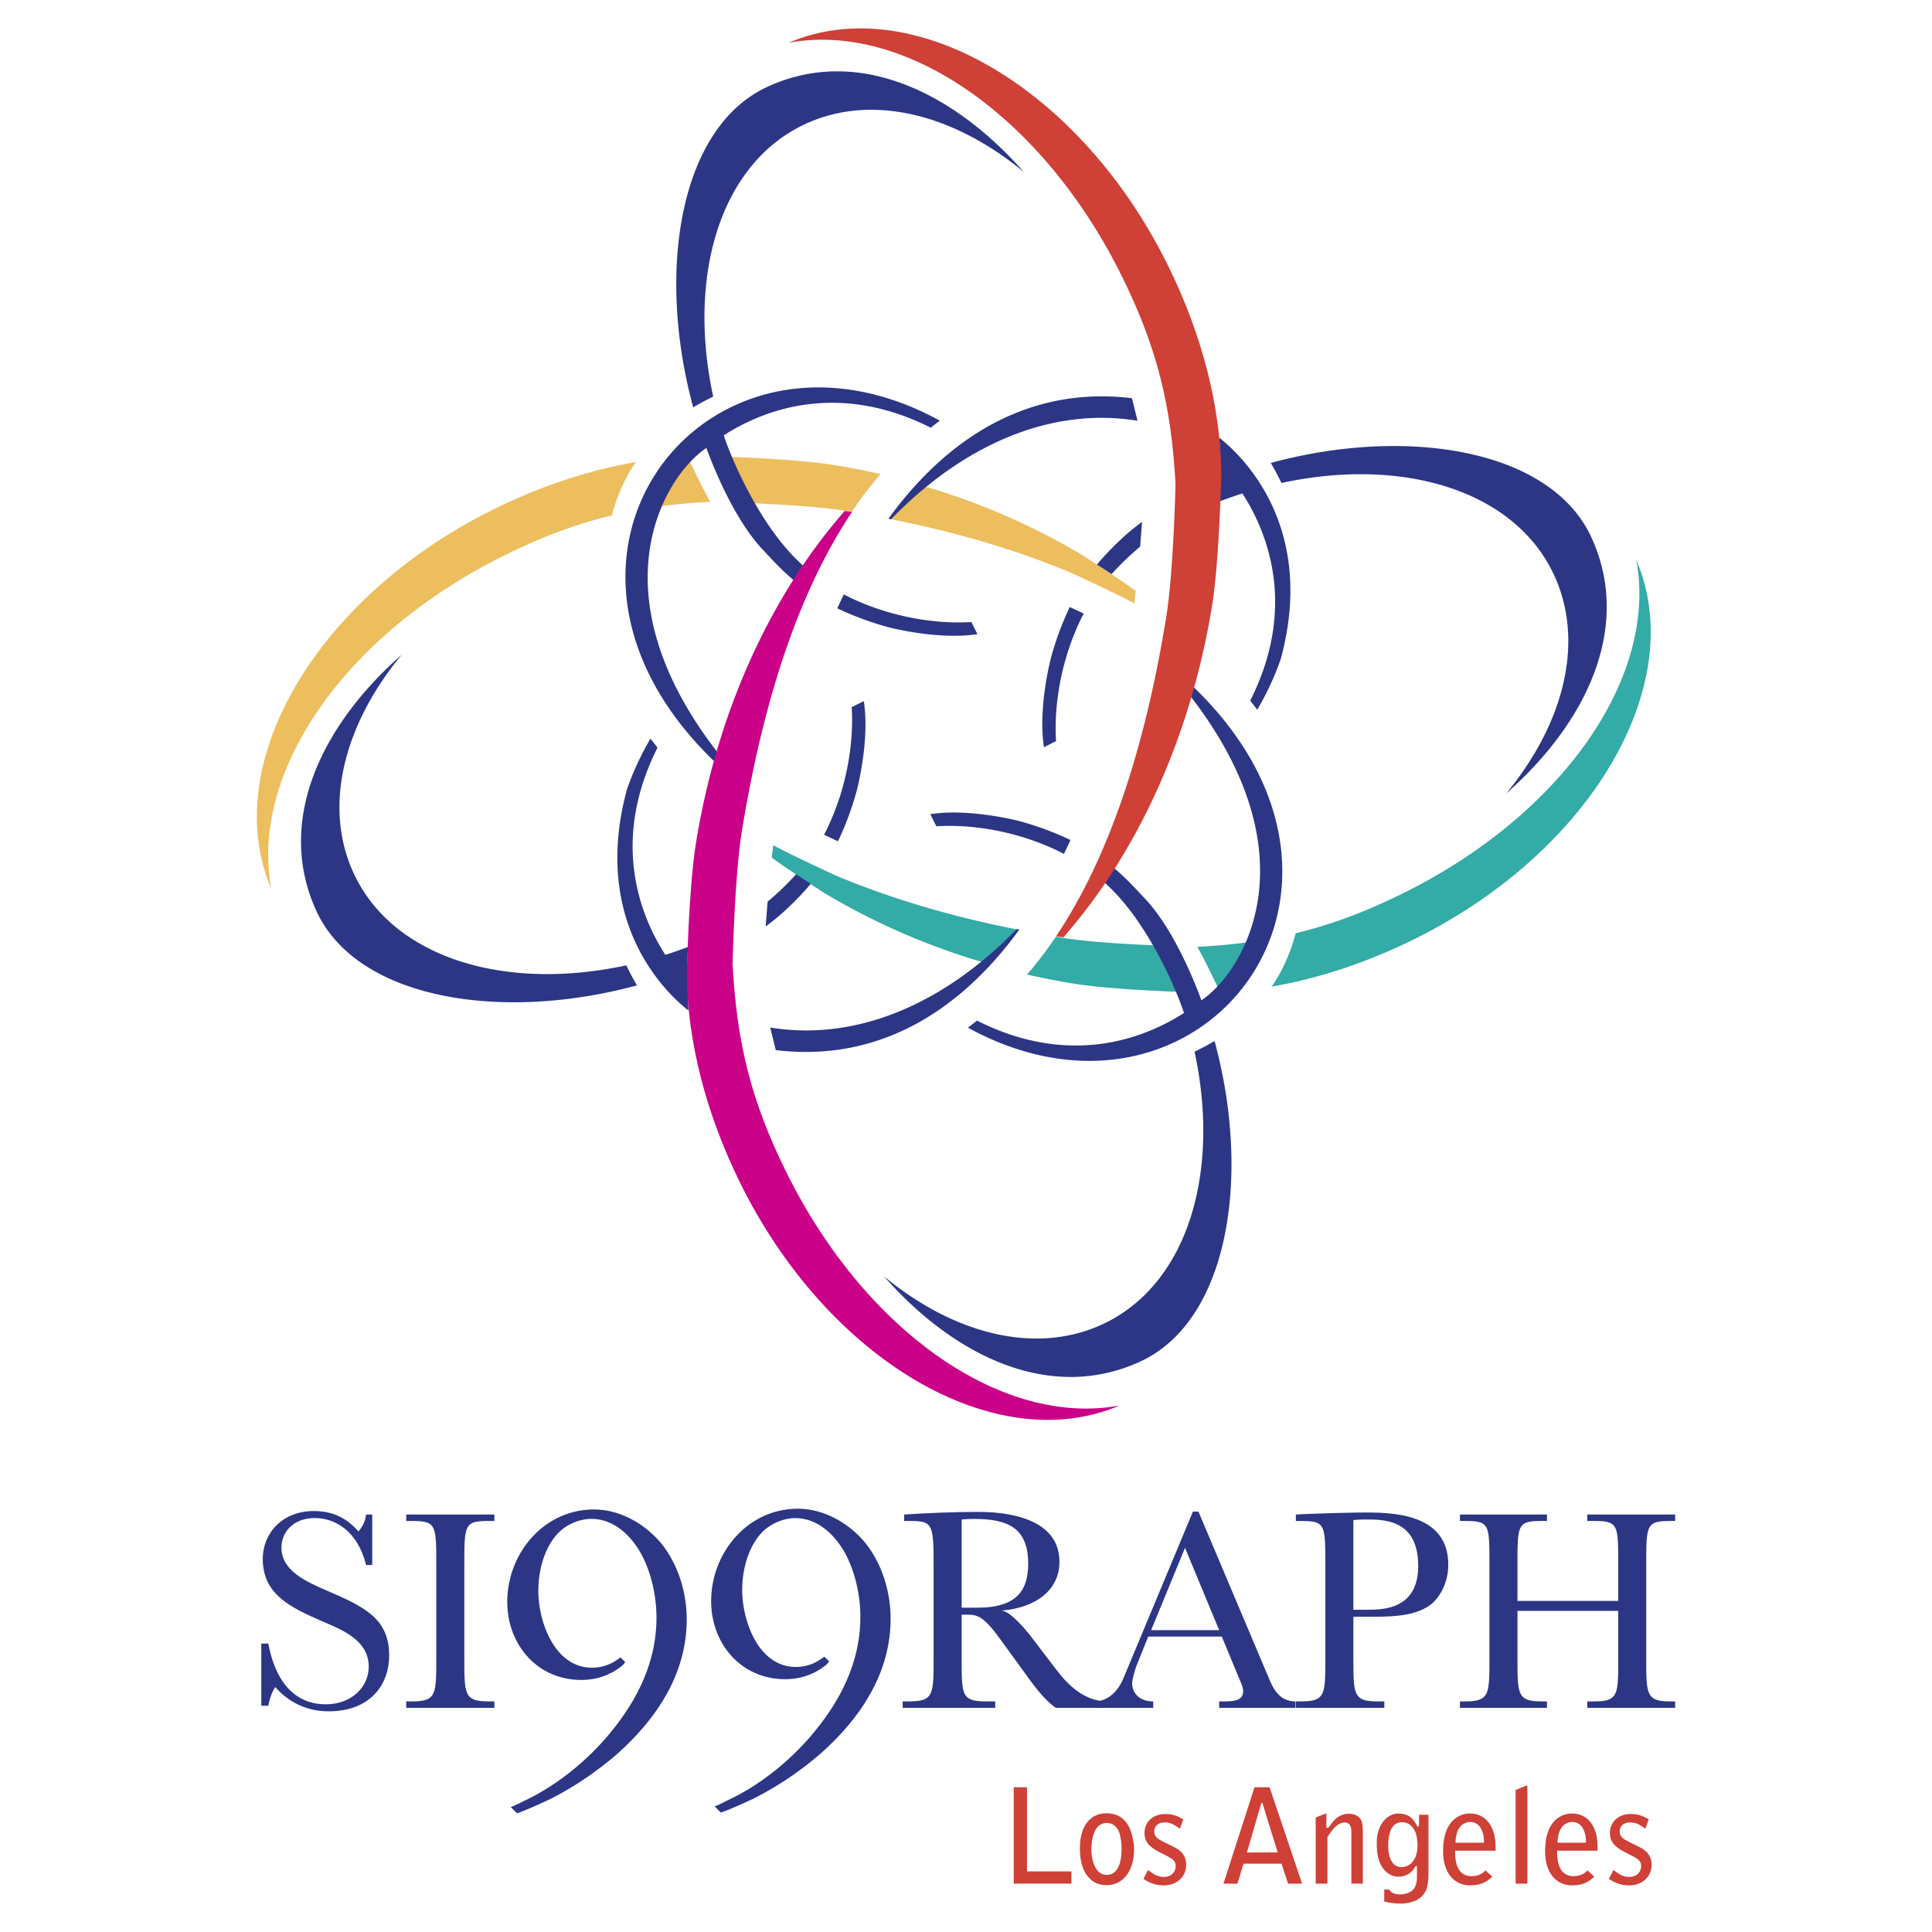
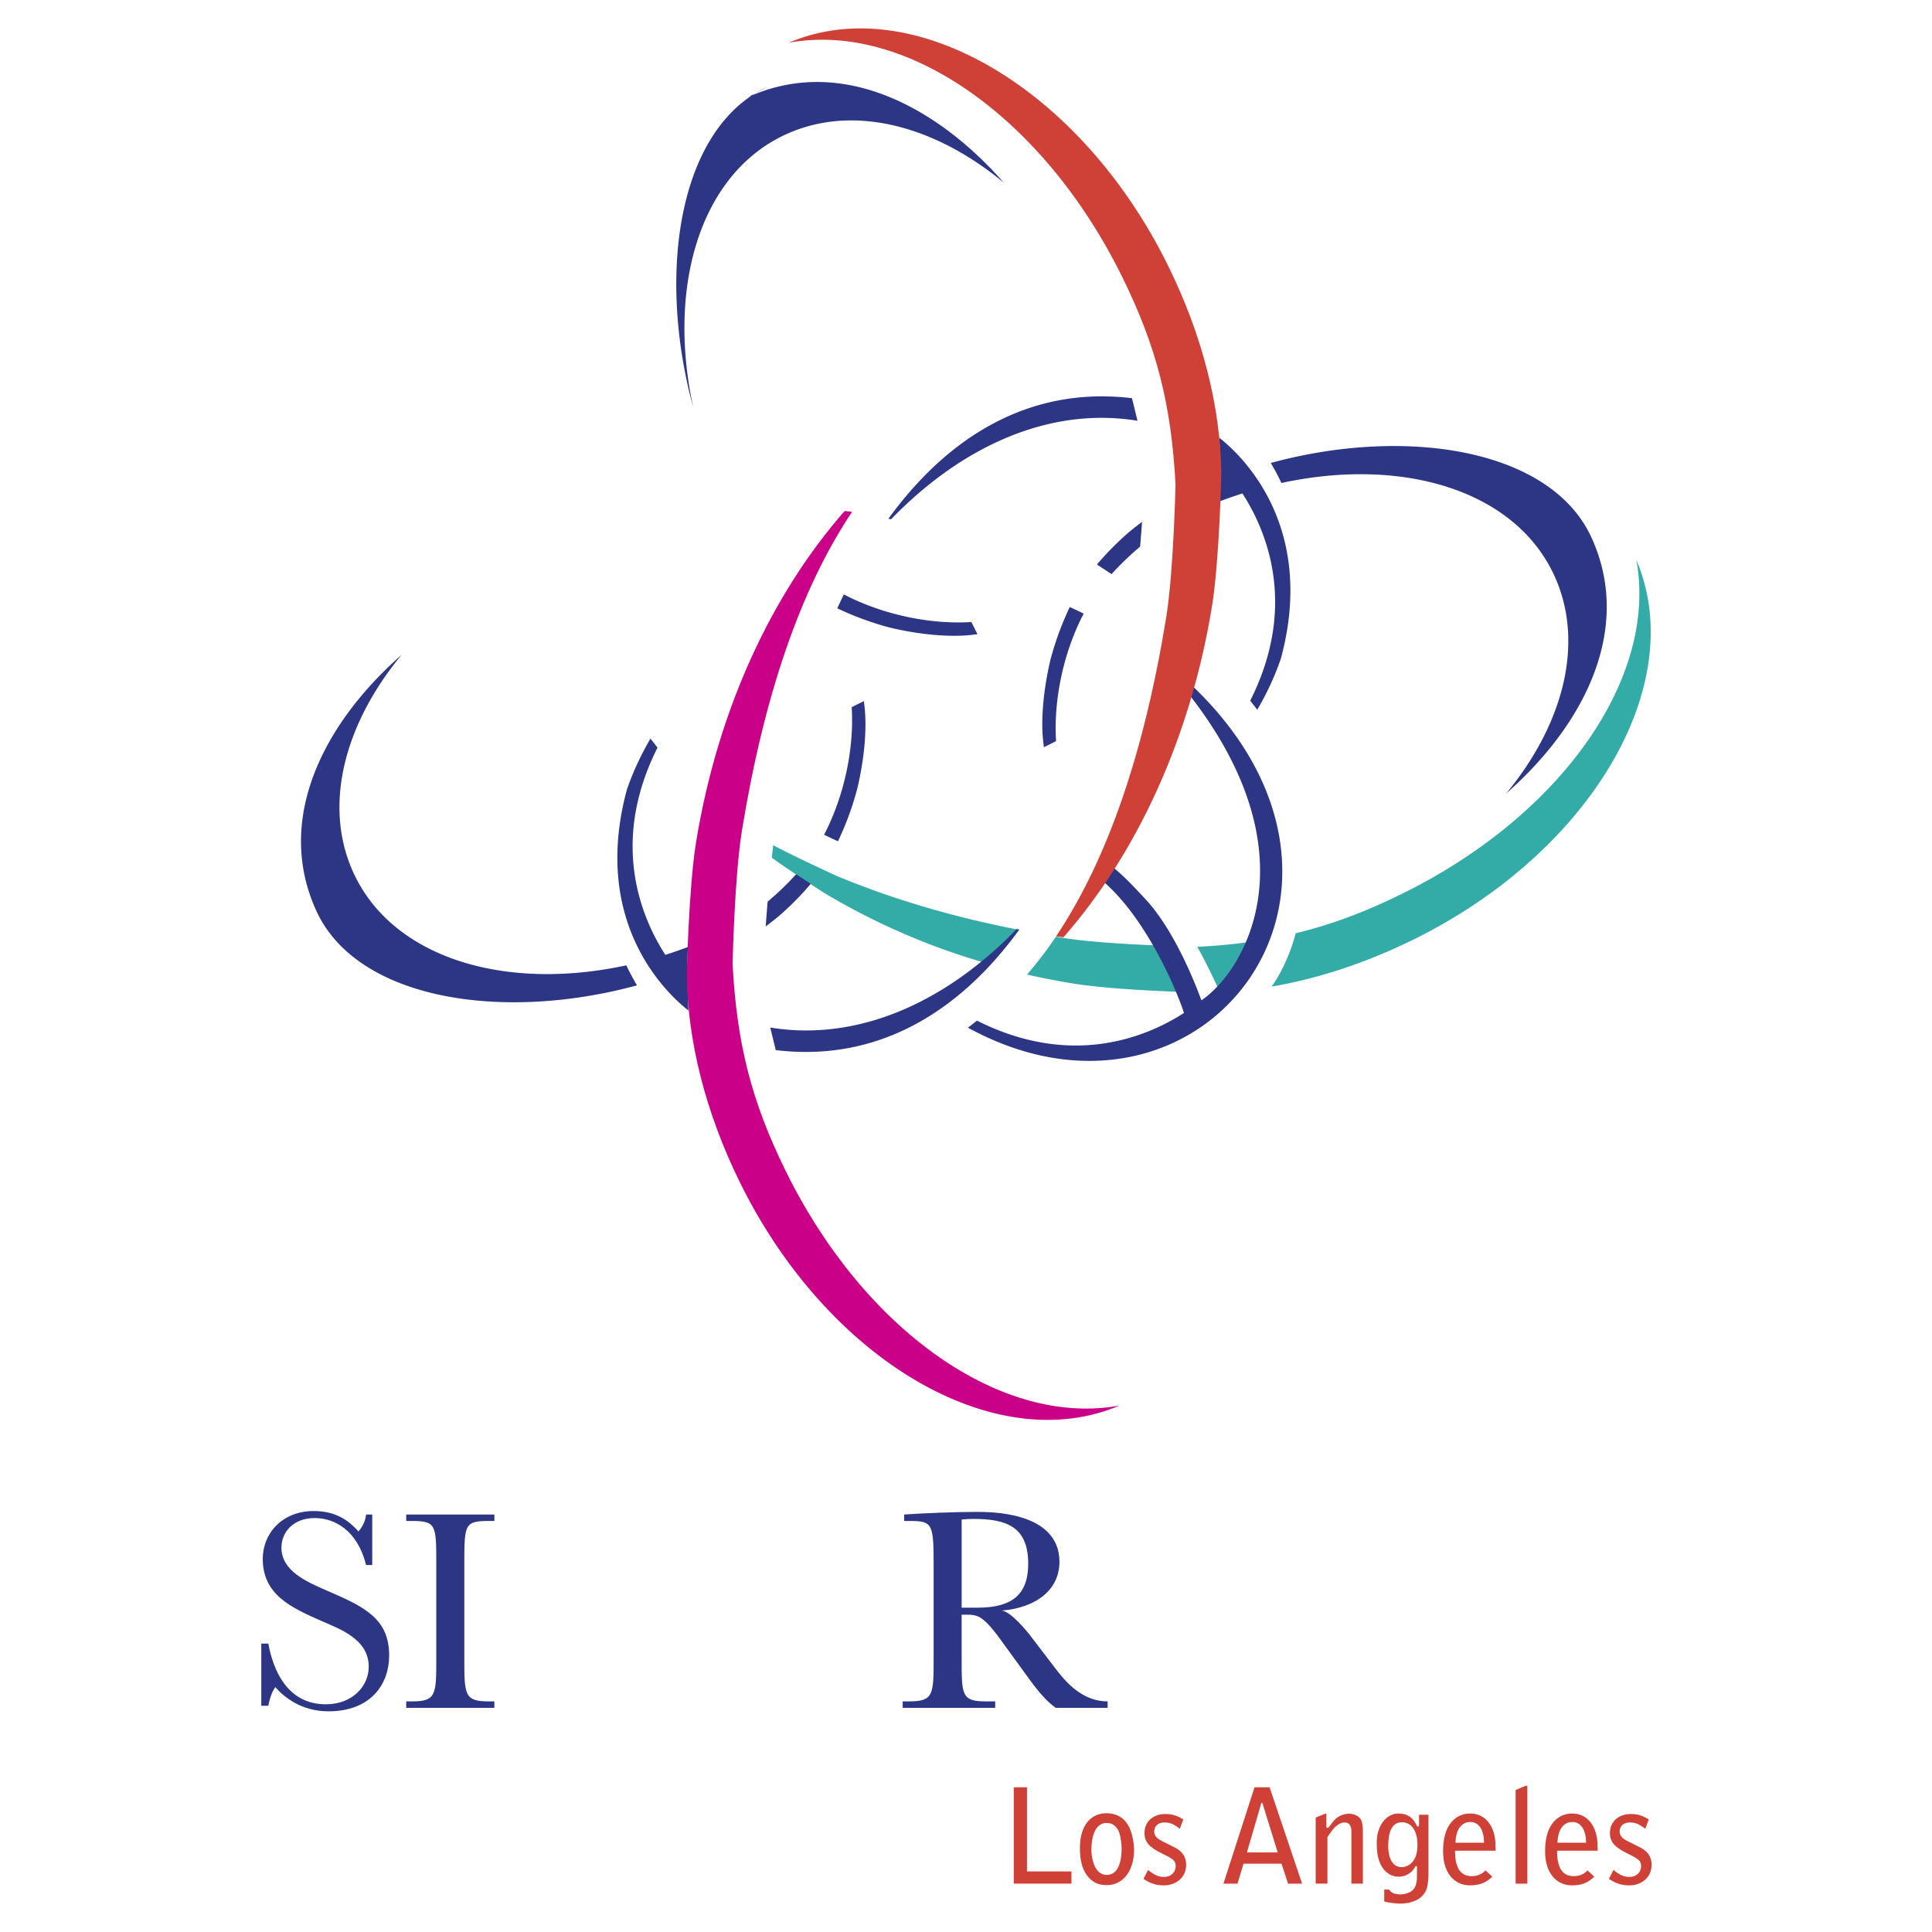
<svg xmlns="http://www.w3.org/2000/svg" width="2500" height="2500" viewBox="0 0 192.756 192.756">
  <g fill-rule="evenodd" clip-rule="evenodd">
-     <path fill="#fff" d="M0 0h192.756v192.756H0V0z" />
    <path d="M26.07 163.98h.699c.262 1.34 1.223 6.059 5.738 6.059 2.621 0 4.282-1.777 4.282-3.758 0-2.738-2.884-3.758-4.748-4.572-2.971-1.311-5.826-2.594-5.826-6.176 0-2.506 1.894-4.777 5.098-4.777 2.534 0 3.757 1.281 4.457 2.039.641-.787.699-1.34.757-1.689h.611v5.039h-.611c-.874-3.496-3.175-4.689-5.126-4.689-2.156 0-3.321 1.428-3.321 2.941 0 2.303 2.389 3.379 4.631 4.34 3.729 1.604 6.117 2.797 6.117 6.438 0 2.797-1.777 5.564-6.059 5.564-2.621 0-4.369-1.34-5.301-2.418-.174.262-.466.699-.699 1.865h-.699v-6.206zM40.528 151.105h8.797v.641h-.408c-2.534 0-2.592.232-2.592 4.166v9.467c0 3.729 0 4.369 2.447 4.369h.553v.641h-8.797v-.641h.554c2.447 0 2.447-.641 2.447-4.369v-9.467c0-3.904-.058-4.166-2.592-4.166h-.408v-.641h-.001zM105.701 155.824c0 2.738-2.242 4.574-5.768 4.865.875.057 2.506 2.01 3 2.68l2.447 3.203c1.225 1.604 2.826 3.176 5.127 3.176v.641h-5.186c-.494-.379-1.252-.961-2.562-2.768l-3.029-4.164c-1.719-2.359-2.301-2.359-3.379-2.359h-.408v4.281c0 3.729-.029 4.369 2.418 4.369h.932v.641H90.06v-.641h.612c2.476 0 2.476-.641 2.476-4.369v-9.467c0-4.254-.204-4.166-2.942-4.166v-.641c2.068-.146 5.243-.262 7.137-.262 1.251.001 8.358-.116 8.358 4.981zm-9.758 4.574h1.602c3.525 0 5.039-1.398 5.039-4.369 0-3.643-2.066-4.486-5.445-4.486-.525 0-.816.029-1.195.059v8.796h-.001z" fill="#2c3685" />
-     <path d="M114.559 163.281l-1.137 2.826c-.174.465-.465 1.428-.465 1.834 0 .934.67 1.807 2.098 1.807v.641h-5.738v-.641c.814-.029 2.01-.525 2.766-2.301l6.934-16.633h.553l7.078 16.748c.438 1.02 1.049 2.186 2.594 2.186v.641h-7.604v-.641c1.369 0 2.389.029 2.389-1.049 0-.32-.174-.729-.379-1.193l-1.748-4.225h-7.341zm7.078-.64l-3.408-8.215-3.379 8.215h6.787zM144.494 156.115c0 1.953-.99 3.496-1.98 4.137-1.34.873-3.146 1.049-5.389 1.049h-2.098v4.078c0 3.729 0 4.369 2.447 4.369h.641v.641h-8.826v-.641h.496c2.445 0 2.445-.641 2.445-4.369v-9.467c0-4.166-.086-4.166-2.941-4.166v-.641c1.922-.117 6.117-.203 6.787-.203 2.856 0 8.418.086 8.418 5.213zm-9.467 4.487h1.369c1.516 0 5.098 0 5.098-4.369 0-4.631-3.408-4.631-5.156-4.631-.729 0-.99.029-1.311.057v8.943zM151.398 160.719v4.66c0 3.729 0 4.369 2.447 4.369h.496v.641h-8.682v-.641h.496c2.447 0 2.447-.641 2.447-4.369v-9.467c0-4.166-.059-4.166-2.943-4.166v-.641h8.682v.641c-2.855 0-2.943 0-2.943 4.166v3.816h10.051v-3.816c0-3.904-.029-4.166-2.564-4.166h-.523v-.641h8.768v.641c-2.797 0-2.885.059-2.885 4.166v9.467c0 3.729 0 4.369 2.447 4.369h.438v.641h-8.768v-.641h.67c2.447 0 2.418-.641 2.418-4.369v-4.66h-10.052zM50.959 180.289c.51-.182 1.184-.545 1.406-.65 3.37-1.584 6.648-4.322 8.891-7.219 2.528-3.182 4.241-6.852 4.241-11.012 0-2.039-.448-4.201-1.346-6.035-.979-1.959-2.773-3.834-5.139-3.834-1.346 0-2.773.693-3.589 1.713-1.224 1.51-1.713 3.59-1.713 5.465 0 3.1 1.631 7.668 5.343 7.668 1.631 0 2.538-.824 2.854-1.02l.466.449c-.182.348-.527.547-.71.674-1.075.754-2.325 1.119-3.671 1.119-4.405 0-7.382-3.547-7.382-7.789 0-4.812 3.63-9.217 8.646-9.217 2.57 0 5.016 1.387 6.648 3.303 1.754 2.121 2.61 4.975 2.61 7.668 0 5.424-2.977 9.869-6.892 13.377a33.128 33.128 0 0 1-6.607 4.486c-.489.244-2.855 1.328-3.438 1.473l-.618-.619zM71.299 180.217c.51-.182 1.183-.547 1.406-.652 3.37-1.582 6.648-4.322 8.891-7.219 2.529-3.18 4.242-6.852 4.242-11.012 0-2.039-.449-4.199-1.346-6.035-.979-1.957-2.773-3.834-5.139-3.834-1.346 0-2.773.693-3.589 1.713-1.224 1.51-1.713 3.59-1.713 5.465 0 3.1 1.632 7.668 5.343 7.668 1.631 0 2.538-.824 2.855-1.02l.466.451c-.183.346-.528.545-.71.674-1.076.752-2.325 1.117-3.671 1.117-4.404 0-7.382-3.547-7.382-7.789 0-4.812 3.63-9.217 8.646-9.217 2.569 0 5.017 1.387 6.647 3.303 1.754 2.121 2.61 4.977 2.61 7.668 0 5.424-2.977 9.869-6.893 13.377a32.986 32.986 0 0 1-6.607 4.486c-.489.244-2.855 1.328-3.438 1.475l-.618-.619z" fill="#2c3685" />
    <path fill="#cf4037" d="M101.143 178.316h1.32v8.397h4.435v1.217h-5.755v-9.614zM110.416 181.879c.17 0 .338.027.496.092.312.133.6.422.756.869s.236 1.17.236 1.629c0 .986-.223 2.592-1.477 2.592-1.355 0-1.539-1.947-1.539-2.473.001-1.065.235-2.709 1.528-2.709zm-2.674 2.498c0 1.184.223 2.117.73 2.762.26.326.756.941 1.943.941 1.684 0 2.73-1.48 2.73-3.545 0-.67-.197-1.684-.51-2.287-.354-.666-.98-1.34-2.273-1.34-1.409 0-2.62 1.076-2.62 3.469zM117.717 182.453c-.51-.365-.863-.627-1.543-.627-.719 0-1.02.457-1.02.902 0 .508.406.77.824.979l1.098.549c.379.182 1.268.627 1.268 1.789 0 1.215-.941 2.061-2.248 2.061-.992 0-1.607-.391-2.014-.65l.457-.889c.654.523 1.047.693 1.596.693.746 0 1.164-.51 1.164-1.072 0-.561-.275-.73-1.387-1.279-1.254-.613-1.725-1.135-1.725-2.037 0-1.189.955-1.887 2.039-1.887.484 0 1.006.027 1.83.539l-.339.929zM124.406 184.82l1.424-4.893c.014-.027.027-.066.066-.066s.053.027.064.053l1.518 4.906h-3.072zm4.106 3.112h1.398l-3.242-9.613h-1.504l-3.1 9.613h1.4l.602-1.994h3.791l.655 1.994zM131.266 181.34l1.066-.432v1.338c0 .053.039.131.104.131.066 0 .158-.104.225-.184l.264-.354c.41-.551.965-.881 1.666-.881.314 0 .627.08.889.264.273.184.494.486.494 1.482v5.227h-1.146v-5.201c0-.184 0-.904-.686-.904-.621 0-1.123.656-1.189.734-.41.537-.516.721-.516.734v4.637h-1.17v-6.591h-.001zM139.85 186.287c-1.24 0-1.346-1.586-1.346-2.02 0-.604 0-2.465 1.361-2.465.836 0 1.557.682 1.557 2.281 0 1.89-1.127 2.204-1.572 2.204zm1.728-4.209c0 .117-.066.145-.117.17-.078-.039-.078-.064-.184-.25-.275-.52-.719-1.062-1.766-1.062-1.188 0-2.152 1.221-2.152 2.859 0 .709.025 1.482.387 2.217.32.652.902 1.223 1.791 1.223.955 0 1.439-.623 1.557-.83.119-.209.131-.234.223-.234l.053.064v.986c0 .314 0 1.076-.562 1.469-.041.027-.445.314-1.088.314-.746 0-.955-.248-1.139-.484h-.475v1.193c.67.182 1.377.209 1.6.209.812 0 1.336-.223 1.52-.301.873-.367 1.121-1.18 1.133-1.246.039-.131.158-.773.158-1.154v-6.164h-.938v1.021h-.001zM145.211 183.848c.014-.238.025-.699.236-1.199.223-.527.67-.869 1.234-.869.932 0 1.379.883 1.379 2.068h-2.849zm3.994.17c-.037-1.686-.9-3.086-2.551-3.086-.617 0-2.678.287-2.678 3.777 0 2.139 1.104 3.395 2.691 3.395 1.248 0 1.779-.473 2.217-.865l-.67-.625c-.207.195-.588.572-1.389.572-1.221 0-1.668-1.016-1.654-2.541h4.047l-.013-.627zM151.215 178.588l1.002-.42h.168v9.764h-1.17v-9.344zM155.391 183.848c.012-.238.025-.699.236-1.199.223-.527.67-.869 1.234-.869.932 0 1.379.883 1.379 2.068h-2.849zm3.994.17c-.037-1.686-.9-3.086-2.551-3.086-.617 0-2.68.287-2.68 3.777 0 2.139 1.105 3.395 2.693 3.395 1.248 0 1.777-.473 2.215-.865l-.668-.625c-.207.195-.588.572-1.389.572-1.223 0-1.668-1.016-1.654-2.541h4.047l-.013-.627zM164.154 182.453c-.51-.365-.863-.627-1.543-.627-.719 0-1.02.457-1.02.902 0 .508.406.77.824.979l1.098.549c.379.182 1.268.627 1.268 1.789 0 1.215-.941 2.061-2.248 2.061-.994 0-1.609-.391-2.014-.65l.457-.889c.654.523 1.047.693 1.596.693.746 0 1.164-.51 1.164-1.072 0-.561-.275-.73-1.387-1.279-1.254-.613-1.727-1.135-1.727-2.037 0-1.189.955-1.887 2.041-1.887.482 0 1.006.027 1.83.539l-.339.929z" />
-     <path d="M75.253 50.217c2.928.131 6.557.338 9.175.765l.546.092a39.083 39.083 0 0 1 2.875-3.774 76.304 76.304 0 0 0-4.552-.889c-2.899-.474-7.417-.712-10.38-.831 0 0 1.85 4.012 2.336 4.637zM65.955 50.512c1.664-.232 3.056-.345 4.911-.45-.829-1.454-1.793-3.509-2.031-4.026-.001 0-1.857 2.047-2.88 4.476zM50.475 55.339c3.703-1.821 7.063-3.076 10.581-3.921.065-.331.787-3.075 2.396-5.321-4.624.795-9.39 2.351-14.108 4.671-17.802 8.754-27.57 25.52-22.285 37.88-2.15-11.663 7.368-25.418 23.416-33.309zM88.901 51.811c6.785 1.333 12.697 3.144 17.943 5.329 0 0 4.795 2.202 6.332 3.07.047-.42.094-.808.139-1.249-1.225-.924-5.205-3.504-5.205-3.504a68.124 68.124 0 0 0-15.769-6.903c-.001-.001-3.21 2.825-3.44 3.257z" fill="#edbe5e" />
    <path d="M115.066 94.313c-2.928-.131-6.557-.338-9.174-.765-.184-.029-.365-.062-.547-.092a39.408 39.408 0 0 1-2.875 3.774c1.492.338 3.01.637 4.553.889 2.898.475 7.416.713 10.379.832 0 0-1.849-4.013-2.336-4.638zM124.365 94.018c-1.664.232-3.057.345-4.91.45.828 1.454 1.793 3.509 2.029 4.026 0 0 1.858-2.047 2.881-4.476zM139.846 89.191c-3.705 1.821-7.064 3.076-10.582 3.921-.066.331-.787 3.076-2.396 5.322 4.625-.795 9.391-2.352 14.109-4.671 17.801-8.754 27.568-25.519 22.283-37.88 2.15 11.662-7.367 25.417-23.414 33.308zM101.418 92.72c-6.785-1.333-12.695-3.144-17.943-5.329 0 0-4.795-2.202-6.331-3.07-.048.42-.094.809-.139 1.249 1.224.924 5.205 3.504 5.205 3.504a68.143 68.143 0 0 0 15.769 6.903s3.209-2.826 3.439-3.257z" fill="#33aba6" />
-     <path d="M83.575 60.711a30.327 30.327 0 0 0 5.201 1.903c2.587.616 5.246.912 7.404.794.456-.031.906-.074 1.341-.138l-.607-1.21c-3.406.22-7.841-.429-11.981-2.383a17.217 17.217 0 0 1-.743-.376c-.222.458-.44.921-.654 1.391l.039.019zM76.573 8.656c-8.804 4.05-11.097 18.429-7.413 31.981a23.742 23.742 0 0 1 1.999-1.062c-2.596-11.983.651-23.009 8.875-27.053 6.689-3.289 14.997-1.247 22.11 4.636-7.038-8.002-16.606-12.626-25.571-8.502z" fill="#2c3685" />
-     <path d="M71.257 75.956c-21.193-20.43-.607-46.637 22.506-33.99l-.902.705c-9.475-4.775-16.956-1.618-20.649.763.667 2.105 3.619 9.201 7.898 12.982l-.937 1.457c-1.186-.984-2.099-2.002-3.056-3.017-2.97-3.147-5.08-8.626-5.644-10.164-4.341 2.947-11.15 14.486 1.055 30.295l-.271.969zM106.762 83.787a30.243 30.243 0 0 0-5.201-1.903c-2.588-.615-5.246-.912-7.404-.793-.456.03-.905.074-1.342.137l.608 1.211c3.405-.22 7.841.428 11.982 2.382.252.119.498.246.742.376.223-.458.441-.921.654-1.391l-.039-.019zM113.764 135.842c8.803-4.051 11.098-18.43 7.412-31.98-.594.354-1.264.715-1.998 1.062 2.596 11.982-.65 23.008-8.875 27.053-6.689 3.289-14.998 1.246-22.11-4.637 7.037 8.002 16.606 12.627 25.571 8.502z" fill="#2c3685" />
+     <path d="M83.575 60.711a30.327 30.327 0 0 0 5.201 1.903c2.587.616 5.246.912 7.404.794.456-.031.906-.074 1.341-.138l-.607-1.21c-3.406.22-7.841-.429-11.981-2.383a17.217 17.217 0 0 1-.743-.376c-.222.458-.44.921-.654 1.391l.039.019zM76.573 8.656c-8.804 4.05-11.097 18.429-7.413 31.981c-2.596-11.983.651-23.009 8.875-27.053 6.689-3.289 14.997-1.247 22.11 4.636-7.038-8.002-16.606-12.626-25.571-8.502z" fill="#2c3685" />
    <path d="M119.078 68.542c21.193 20.43.607 46.638-22.505 33.991l.902-.705c9.475 4.773 16.957 1.617 20.65-.764-.668-2.105-3.619-9.201-7.898-12.983l.936-1.457c1.188.984 2.1 2.002 3.057 3.017 2.969 3.147 5.08 8.626 5.645 10.163 4.342-2.947 11.148-14.486-1.055-30.294l.268-.968zM83.625 83.894a30.243 30.243 0 0 0 1.903-5.201c.616-2.587.912-5.246.794-7.403a16.92 16.92 0 0 0-.138-1.342l-1.211.607c.22 3.406-.428 7.841-2.382 11.981-.119.253-.246.499-.376.743.458.223.921.441 1.391.654l.019-.039zM80.891 88.174l-1.457-.954a28.74 28.74 0 0 1-2.849 2.737 310.05 310.05 0 0 0-.192 2.47c.432-.319.878-.667 1.33-1.042 1.046-.913 2.188-2.03 3.168-3.211zM31.57 90.896c4.05 8.803 18.429 11.098 31.981 7.413a24.03 24.03 0 0 1-1.062-1.998c-11.983 2.596-23.009-.651-27.053-8.875-3.289-6.689-1.247-14.997 4.636-22.109-8.003 7.036-12.627 16.604-8.502 25.569zM68.707 94.454c-.775.295-1.551.565-2.325.812-2.383-3.685-5.566-11.179-.78-20.676l-.705-.902c-1.029 1.767-1.798 3.469-2.354 5.101-3.666 13.583 4.337 20.615 6.141 22.031 0 0-.255-5.812.023-6.366zM76.848 102.518l.55 2.252c10.044 1.211 18.234-3.67 24.301-12.027l-.264-.055c-7.138 7.384-15.897 11.251-24.587 9.83zM106.711 60.604a30.228 30.228 0 0 0-1.902 5.2c-.615 2.587-.912 5.246-.793 7.404.029.456.074.905.137 1.342l1.211-.607c-.221-3.406.428-7.841 2.383-11.981.119-.252.246-.499.375-.743a59.436 59.436 0 0 0-1.391-.654c-.006.013-.014.025-.02.039zM109.445 56.324l1.457.954a28.86 28.86 0 0 1 2.848-2.738c.076-.922.141-1.771.193-2.47-.432.32-.879.667-1.33 1.042-1.047.914-2.187 2.031-3.168 3.212zM158.768 53.602c-4.051-8.804-18.43-11.098-31.982-7.413.355.595.715 1.264 1.062 1.999 11.982-2.596 23.01.651 27.053 8.875 3.289 6.688 1.248 14.997-4.635 22.109 8.002-7.037 12.625-16.606 8.502-25.57zM121.629 50.044a43.741 43.741 0 0 1 2.326-.812c2.383 3.684 5.566 11.179.779 20.675l.705.902c1.029-1.766 1.799-3.469 2.354-5.101 3.666-13.583-4.336-20.614-6.141-22.032 0 0 .254 5.814-.023 6.368zM113.488 41.979l-.551-2.251c-10.043-1.211-18.233 3.67-24.301 12.027l.264.055c7.14-7.385 15.899-11.252 24.588-9.831z" fill="#2c3685" />
    <path d="M106.098 93.517c7.201-8.21 12.641-19.689 14.82-33.013.75-4.582.934-13.33.934-13.33-.096-6.568-1.861-13.648-5.291-20.623-8.754-17.802-25.52-27.57-37.88-22.285 11.663-2.15 25.417 7.369 33.308 23.416 3.43 6.975 4.869 12.726 5.293 20.623 0 0-.188 8.748-.936 13.33-2.166 13.301-5.793 24.041-10.984 31.789l.736.093z" fill="#cf4037" />
    <path d="M84.274 50.98c-7.202 8.21-12.642 19.69-14.821 33.013-.75 4.582-.934 13.331-.934 13.331.097 6.566 1.862 13.646 5.292 20.621 8.753 17.803 25.519 27.57 37.88 22.287-11.664 2.148-25.418-7.369-33.309-23.418-3.43-6.975-4.869-12.725-5.292-20.621 0 0 .188-8.749.934-13.331 2.166-13.301 5.793-24.042 10.984-31.789l-.734-.093z" fill="#ca0088" />
  </g>
</svg>